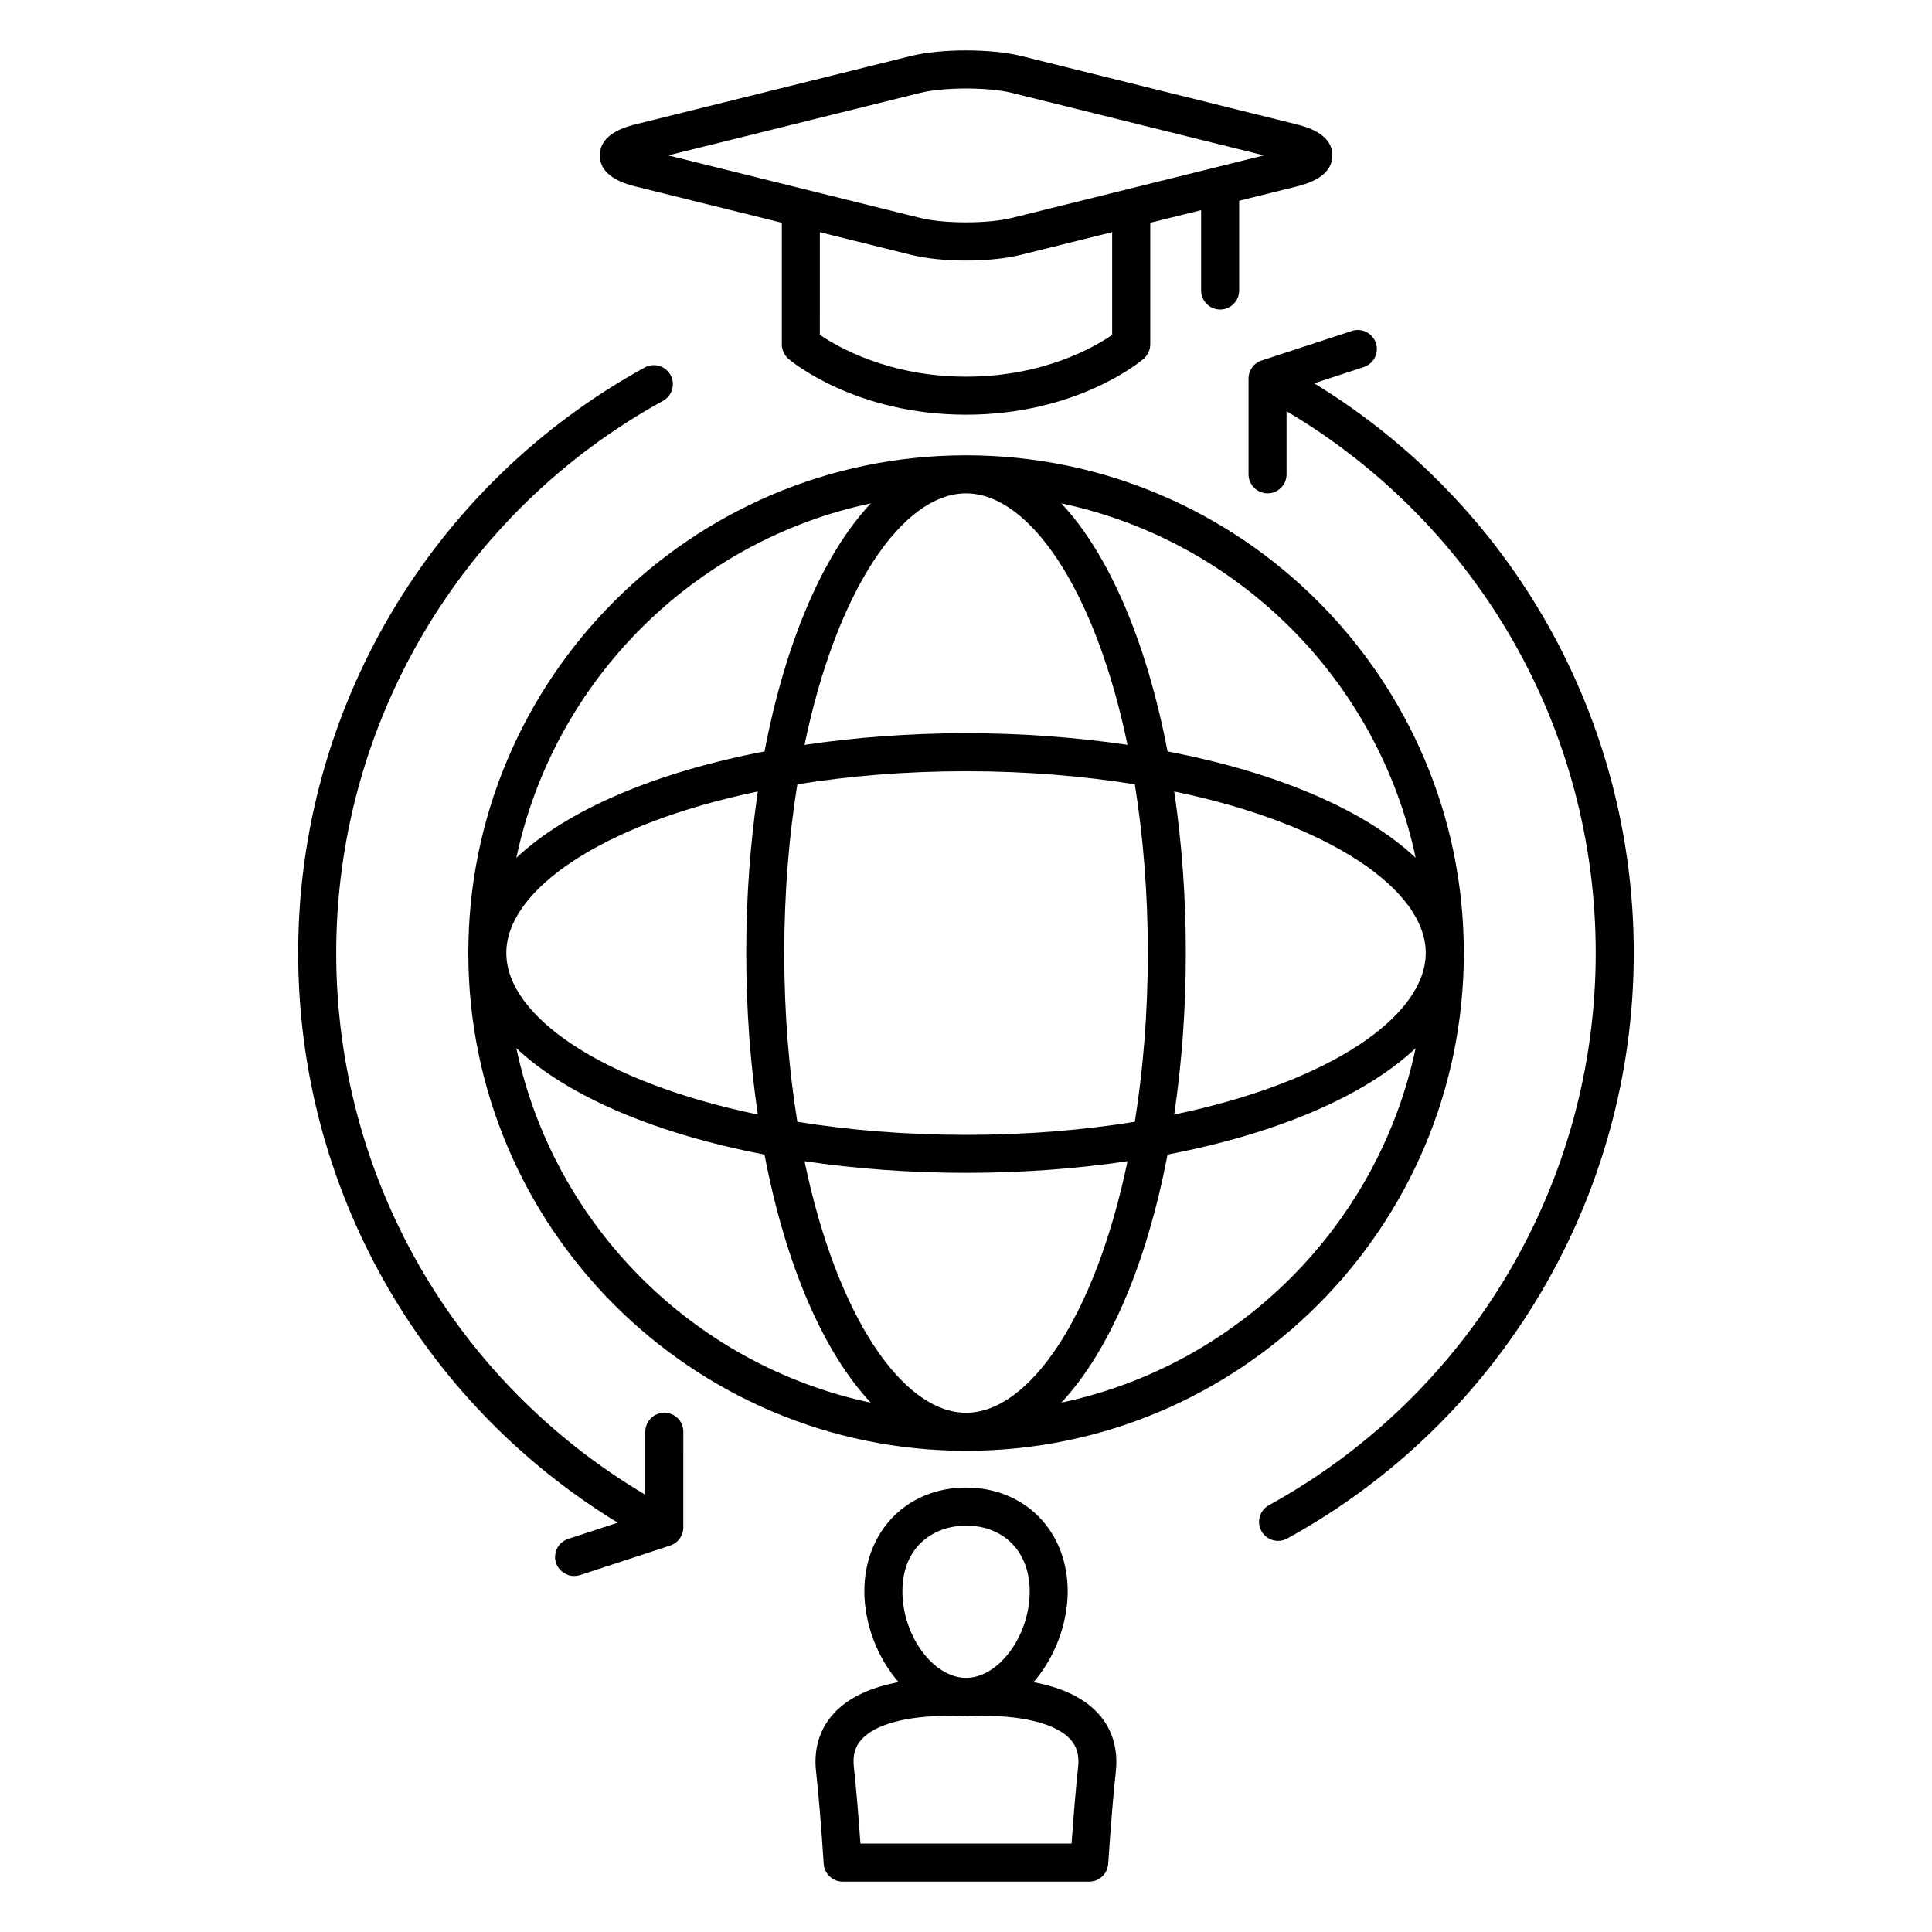
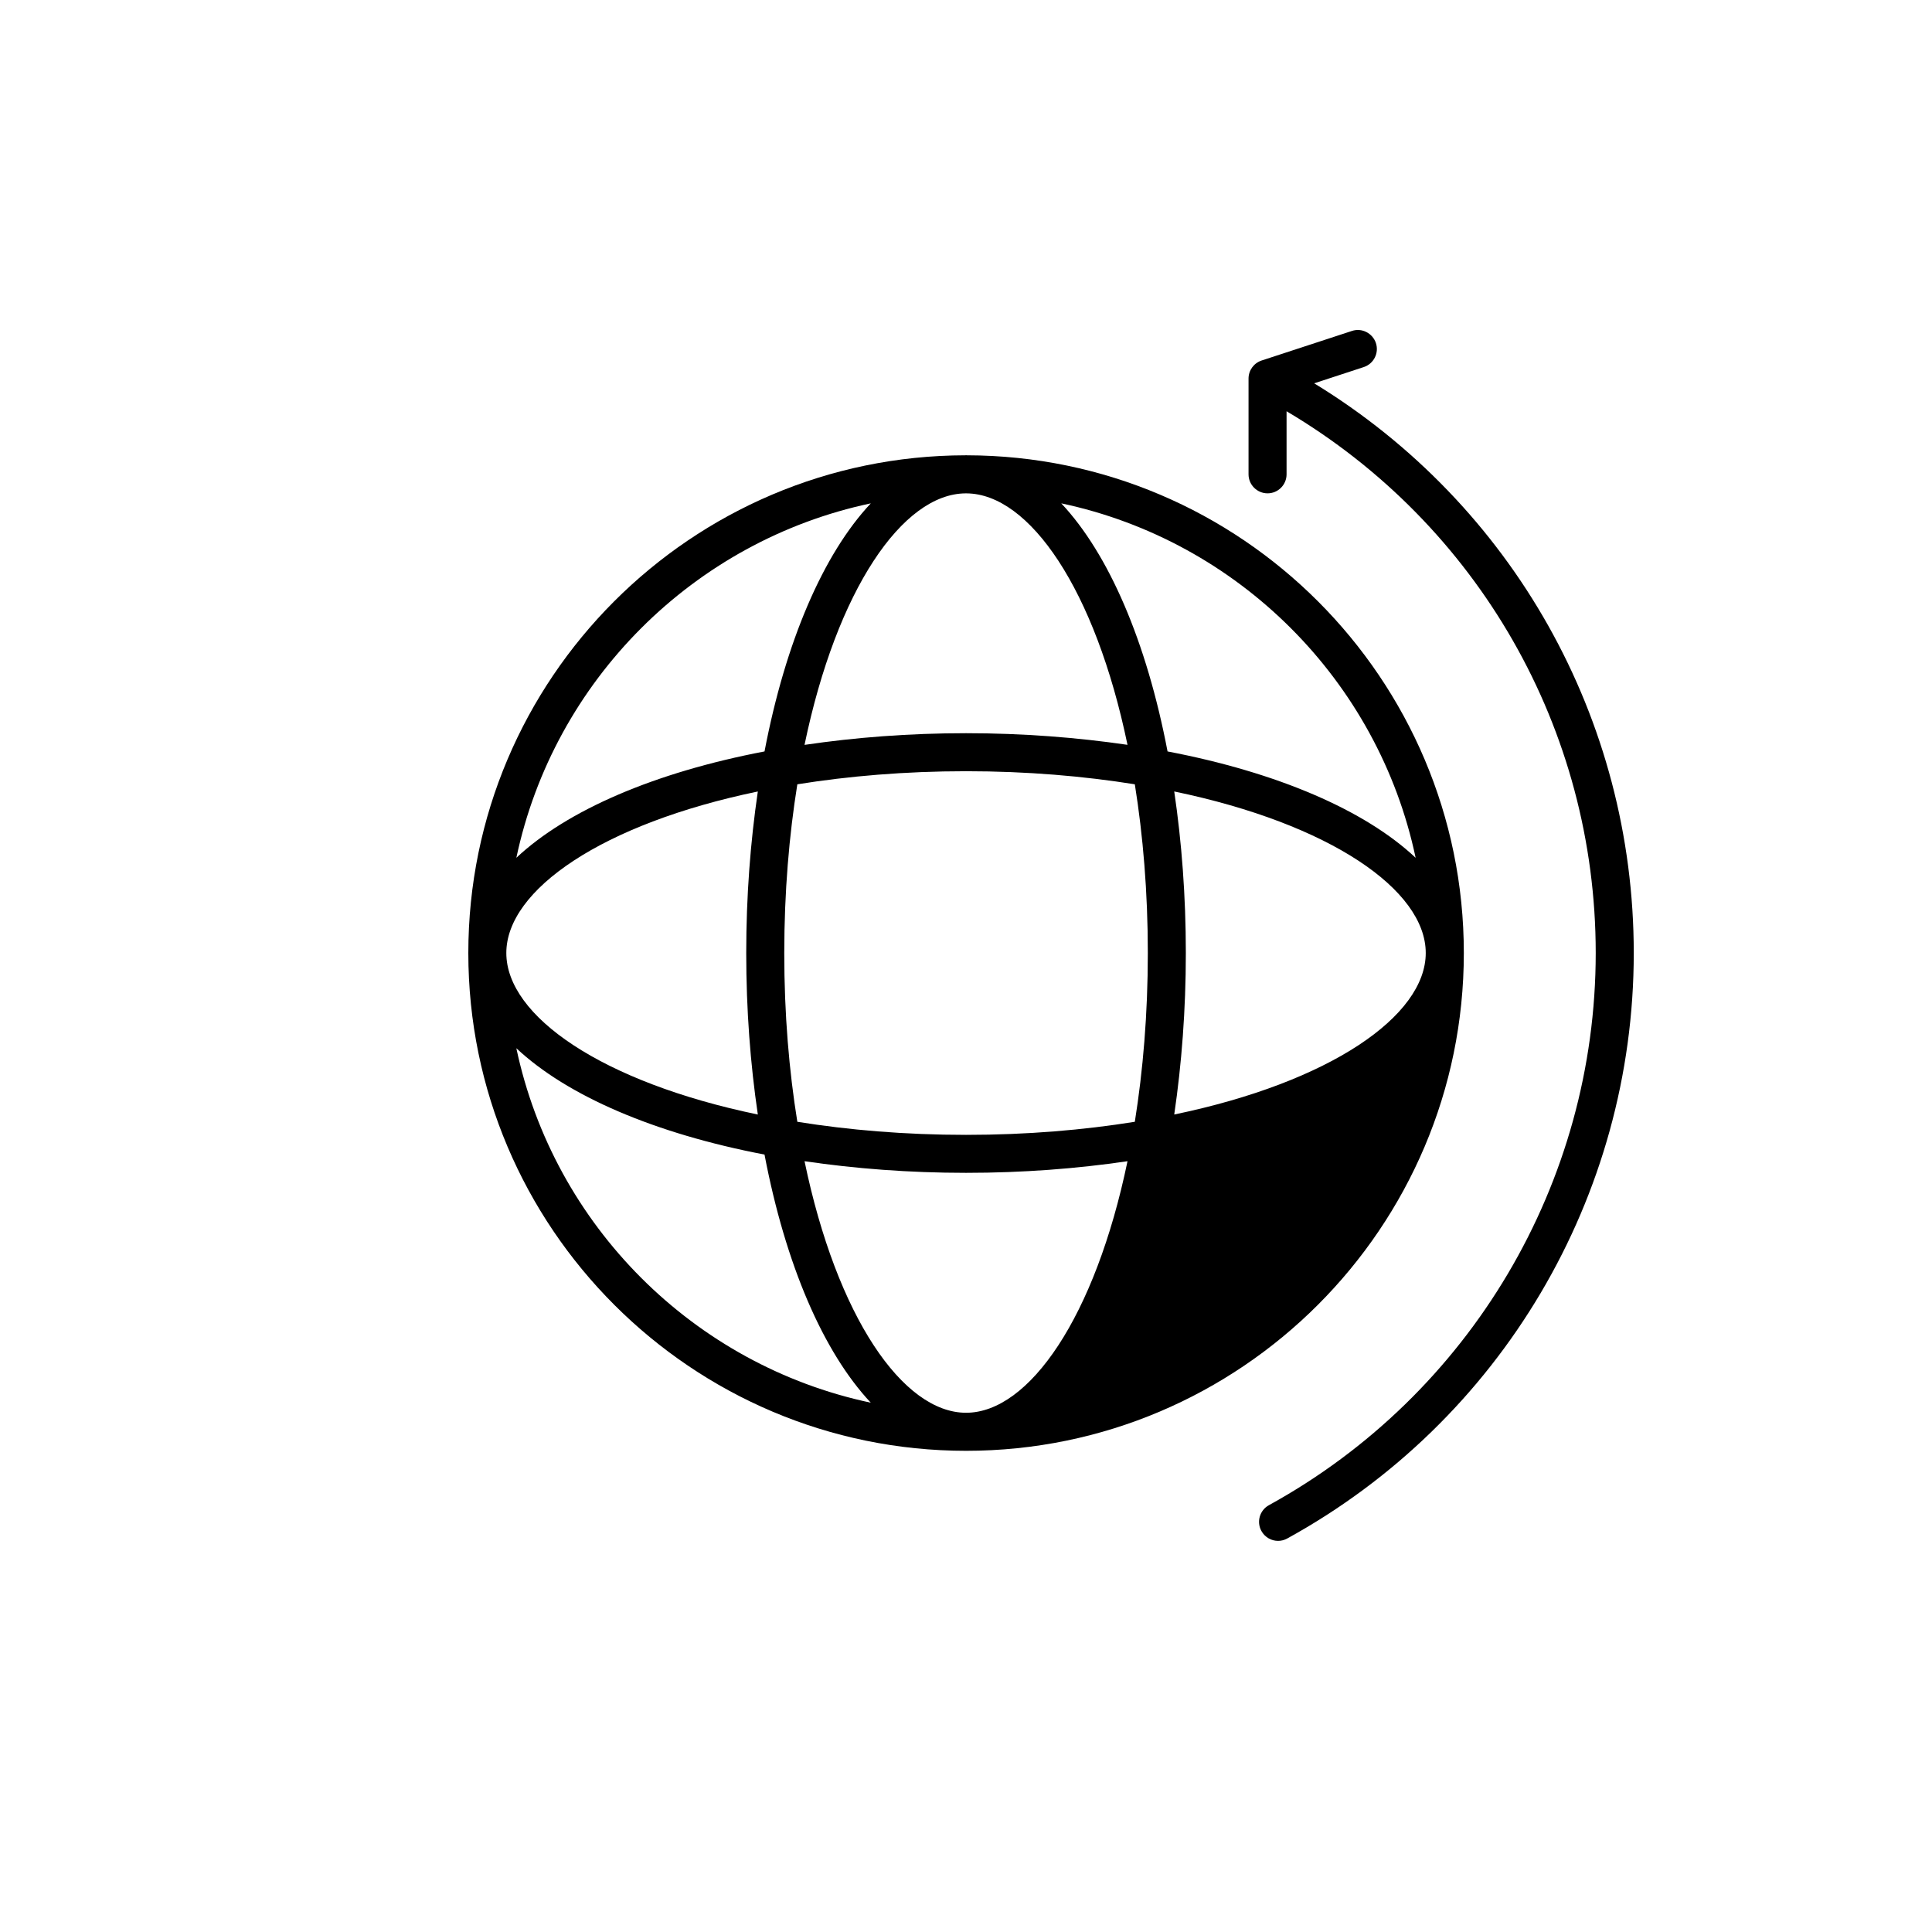
<svg xmlns="http://www.w3.org/2000/svg" fill="#000000" width="800px" height="800px" version="1.1" viewBox="144 144 512 512">
  <g>
-     <path d="m417.88 589.79c5.652-6.481 9.07-15.496 9.07-24.082 0-15.93-11.336-27.488-26.945-27.488-15.609 0-26.945 11.547-26.945 27.488 0 8.586 3.426 17.602 9.07 24.07-6.629 1.25-13.09 3.727-17.34 8.484-3.617 4.039-5.199 9.32-4.523 15.254 0.707 6.246 1.402 15.043 2.023 24.434 0.203 2.641 2.379 4.695 5.039 4.695h65.312c2.66 0 4.836-2.055 5.039-4.695 0.637-9.391 1.32-18.188 2.023-24.445 0.645-5.926-0.906-11.195-4.523-15.246-4.231-4.75-10.68-7.231-17.301-8.469zm-17.863-41.484c10.078 0 16.867 6.992 16.867 17.41 0 11.789-8.203 22.934-16.867 22.934-8.676 0-16.867-11.145-16.867-22.934 0-12.027 8.461-17.41 16.867-17.41zm27.961 84.258h-55.953c-0.555-7.769-1.137-14.871-1.734-20.184-0.352-3.133 0.293-5.473 2.004-7.394 3.566-3.981 11.891-6.258 22.812-6.258 2.621 0 4.352 0.141 5.332 0.152 0.102-0.012 1.832-0.152 4.445-0.152 10.922 0 19.246 2.289 22.812 6.258 1.715 1.926 2.359 4.273 2.004 7.394-0.574 5.312-1.168 12.426-1.723 20.184z" />
-     <path d="m400.02 264.64c-0.059 0-0.121 0.02-0.18 0.02-72.66 0.102-131.73 59.219-131.73 131.9 0 72.738 59.176 131.92 131.92 131.92 72.719 0 131.9-59.176 131.9-131.92 0-72.68-59.078-131.8-131.73-131.9-0.066 0-0.109-0.02-0.168-0.02zm-25.25 12.754c-12.617 13.441-22.609 36.688-28.164 65.746-29.09 5.551-52.324 15.566-65.766 28.184 9.934-46.953 46.973-83.992 93.93-93.93zm-19.469 74.453c13.562-2.168 28.496-3.465 44.719-3.465 16.191 0 31.137 1.301 44.719 3.465 2.168 13.562 3.445 28.504 3.445 44.719 0 16.211-1.281 31.156-3.445 44.719-13.582 2.176-28.516 3.465-44.719 3.465-16.211 0-31.156-1.289-44.719-3.465-2.188-13.562-3.465-28.496-3.465-44.719 0.008-16.211 1.289-31.164 3.465-44.719zm-10.469 1.906c-1.965 13.383-3.074 27.73-3.074 42.805 0 15.074 1.098 29.422 3.074 42.805-41.293-8.566-66.652-26.078-66.652-42.805-0.004-16.719 25.371-34.242 66.652-42.805zm-63.996 68.035c13.441 12.625 36.688 22.633 65.766 28.184 5.551 29.09 15.547 52.316 28.164 65.758-46.953-9.938-83.992-46.988-93.93-93.941zm119.18 96.609c-16.727 0-34.238-25.391-42.805-66.664 13.383 1.965 27.73 3.082 42.805 3.082 15.055 0 29.402-1.109 42.785-3.082-8.566 41.27-26.078 66.664-42.785 66.664zm25.23-2.672c12.617-13.441 22.609-36.676 28.164-65.758 29.09-5.551 52.324-15.559 65.746-28.184-9.914 46.957-46.977 84.016-93.91 93.941zm29.938-76.367c1.965-13.383 3.074-27.73 3.074-42.805s-1.098-29.422-3.074-42.805c41.273 8.566 66.652 26.086 66.652 42.805 0 16.727-25.391 34.25-66.652 42.805zm63.973-68.035c-13.422-12.625-36.668-22.633-65.746-28.184-5.551-29.07-15.547-52.305-28.164-65.746 46.953 9.938 83.996 46.977 93.91 93.93zm-76.359-29.934c-13.383-1.953-27.73-3.082-42.785-3.082-15.074 0-29.422 1.117-42.805 3.094 8.543-41.191 25.996-66.531 42.664-66.652h0.141 0.121c16.688 0.117 34.121 25.457 42.664 66.641z" />
-     <path d="m312.27 193.38 38.926 9.652-0.004 32.227c0 1.473 0.645 2.871 1.754 3.84 0.707 0.613 17.672 14.801 47.074 14.801 29.383 0 46.352-14.188 47.055-14.801 1.098-0.969 1.754-2.359 1.754-3.84l0.004-32.227 13.48-3.336v21.289c0 2.781 2.246 5.039 5.039 5.039 2.769 0 5.039-2.258 5.039-5.039v-23.785l15.387-3.82c6.176-1.543 9.309-4.301 9.309-8.203 0-3.898-3.152-6.648-9.332-8.191l-73.215-18.168c-7.871-1.953-21.23-1.945-29.07 0l-73.215 18.168c-6.16 1.543-9.297 4.293-9.297 8.195 0 3.898 3.137 6.66 9.312 8.199zm126.48 39.359c-4.606 3.184-18.129 11.082-38.734 11.082-20.445 0-34.086-7.91-38.754-11.094l0.004-27.195 24.184 6.004c3.941 0.977 9.09 1.512 14.539 1.512 5.453 0 10.609-0.543 14.539-1.512l24.203-6.016v27.219zm-50.852-64.137c6.195-1.531 17.984-1.543 24.223 0l66.816 16.574-66.836 16.586c-6.219 1.551-17.965 1.551-24.203 0l-66.816-16.582z" />
-     <path d="m320.05 518.39c-2.769 0-5.039 2.246-5.039 5.039v16.688c-50.691-30.027-81.91-84.246-81.91-143.57 0-60.891 33.199-116.95 86.613-146.33 2.438-1.34 3.324-4.402 1.984-6.84-1.359-2.438-4.414-3.324-6.852-1.984-56.637 31.137-91.824 90.586-91.824 155.15 0 62.059 32.172 118.89 84.68 150.98l-13.129 4.293c-2.641 0.867-4.09 3.719-3.223 6.359 0.707 2.125 2.68 3.477 4.805 3.477 0.516 0 1.047-0.082 1.551-0.242l23.91-7.828c2.066-0.684 3.465-2.621 3.465-4.797l0.008-25.363c0-2.793-2.238-5.039-5.039-5.039z" />
+     <path d="m400.02 264.64c-0.059 0-0.121 0.02-0.18 0.02-72.66 0.102-131.73 59.219-131.73 131.9 0 72.738 59.176 131.92 131.92 131.92 72.719 0 131.9-59.176 131.9-131.92 0-72.68-59.078-131.8-131.73-131.9-0.066 0-0.109-0.02-0.168-0.02zm-25.25 12.754c-12.617 13.441-22.609 36.688-28.164 65.746-29.09 5.551-52.324 15.566-65.766 28.184 9.934-46.953 46.973-83.992 93.93-93.93zm-19.469 74.453c13.562-2.168 28.496-3.465 44.719-3.465 16.191 0 31.137 1.301 44.719 3.465 2.168 13.562 3.445 28.504 3.445 44.719 0 16.211-1.281 31.156-3.445 44.719-13.582 2.176-28.516 3.465-44.719 3.465-16.211 0-31.156-1.289-44.719-3.465-2.188-13.562-3.465-28.496-3.465-44.719 0.008-16.211 1.289-31.164 3.465-44.719zm-10.469 1.906c-1.965 13.383-3.074 27.73-3.074 42.805 0 15.074 1.098 29.422 3.074 42.805-41.293-8.566-66.652-26.078-66.652-42.805-0.004-16.719 25.371-34.242 66.652-42.805zm-63.996 68.035c13.441 12.625 36.688 22.633 65.766 28.184 5.551 29.09 15.547 52.316 28.164 65.758-46.953-9.938-83.992-46.988-93.93-93.941zm119.18 96.609c-16.727 0-34.238-25.391-42.805-66.664 13.383 1.965 27.73 3.082 42.805 3.082 15.055 0 29.402-1.109 42.785-3.082-8.566 41.27-26.078 66.664-42.785 66.664zm25.23-2.672zm29.938-76.367c1.965-13.383 3.074-27.73 3.074-42.805s-1.098-29.422-3.074-42.805c41.273 8.566 66.652 26.086 66.652 42.805 0 16.727-25.391 34.25-66.652 42.805zm63.973-68.035c-13.422-12.625-36.668-22.633-65.746-28.184-5.551-29.07-15.547-52.305-28.164-65.746 46.953 9.938 83.996 46.977 93.91 93.93zm-76.359-29.934c-13.383-1.953-27.73-3.082-42.785-3.082-15.074 0-29.422 1.117-42.805 3.094 8.543-41.191 25.996-66.531 42.664-66.652h0.141 0.121c16.688 0.117 34.121 25.457 42.664 66.641z" />
    <path d="m492.28 245.58 13.129-4.301c2.641-0.867 4.09-3.707 3.223-6.359-0.887-2.648-3.738-4.09-6.359-3.215l-23.91 7.828c-2.086 0.676-3.488 2.609-3.488 4.797v25.371c0 2.769 2.266 5.039 5.039 5.039 2.793 0 5.039-2.266 5.039-5.039v-16.715c50.715 30.027 81.93 84.246 81.93 143.57 0 60.891-33.199 116.95-86.613 146.34-2.438 1.34-3.324 4.402-1.984 6.832 0.926 1.672 2.641 2.621 4.414 2.621 0.828 0 1.652-0.203 2.438-0.637 56.637-31.137 91.824-90.586 91.824-155.15 0.008-62.062-32.172-118.89-84.68-150.97z" />
  </g>
</svg>